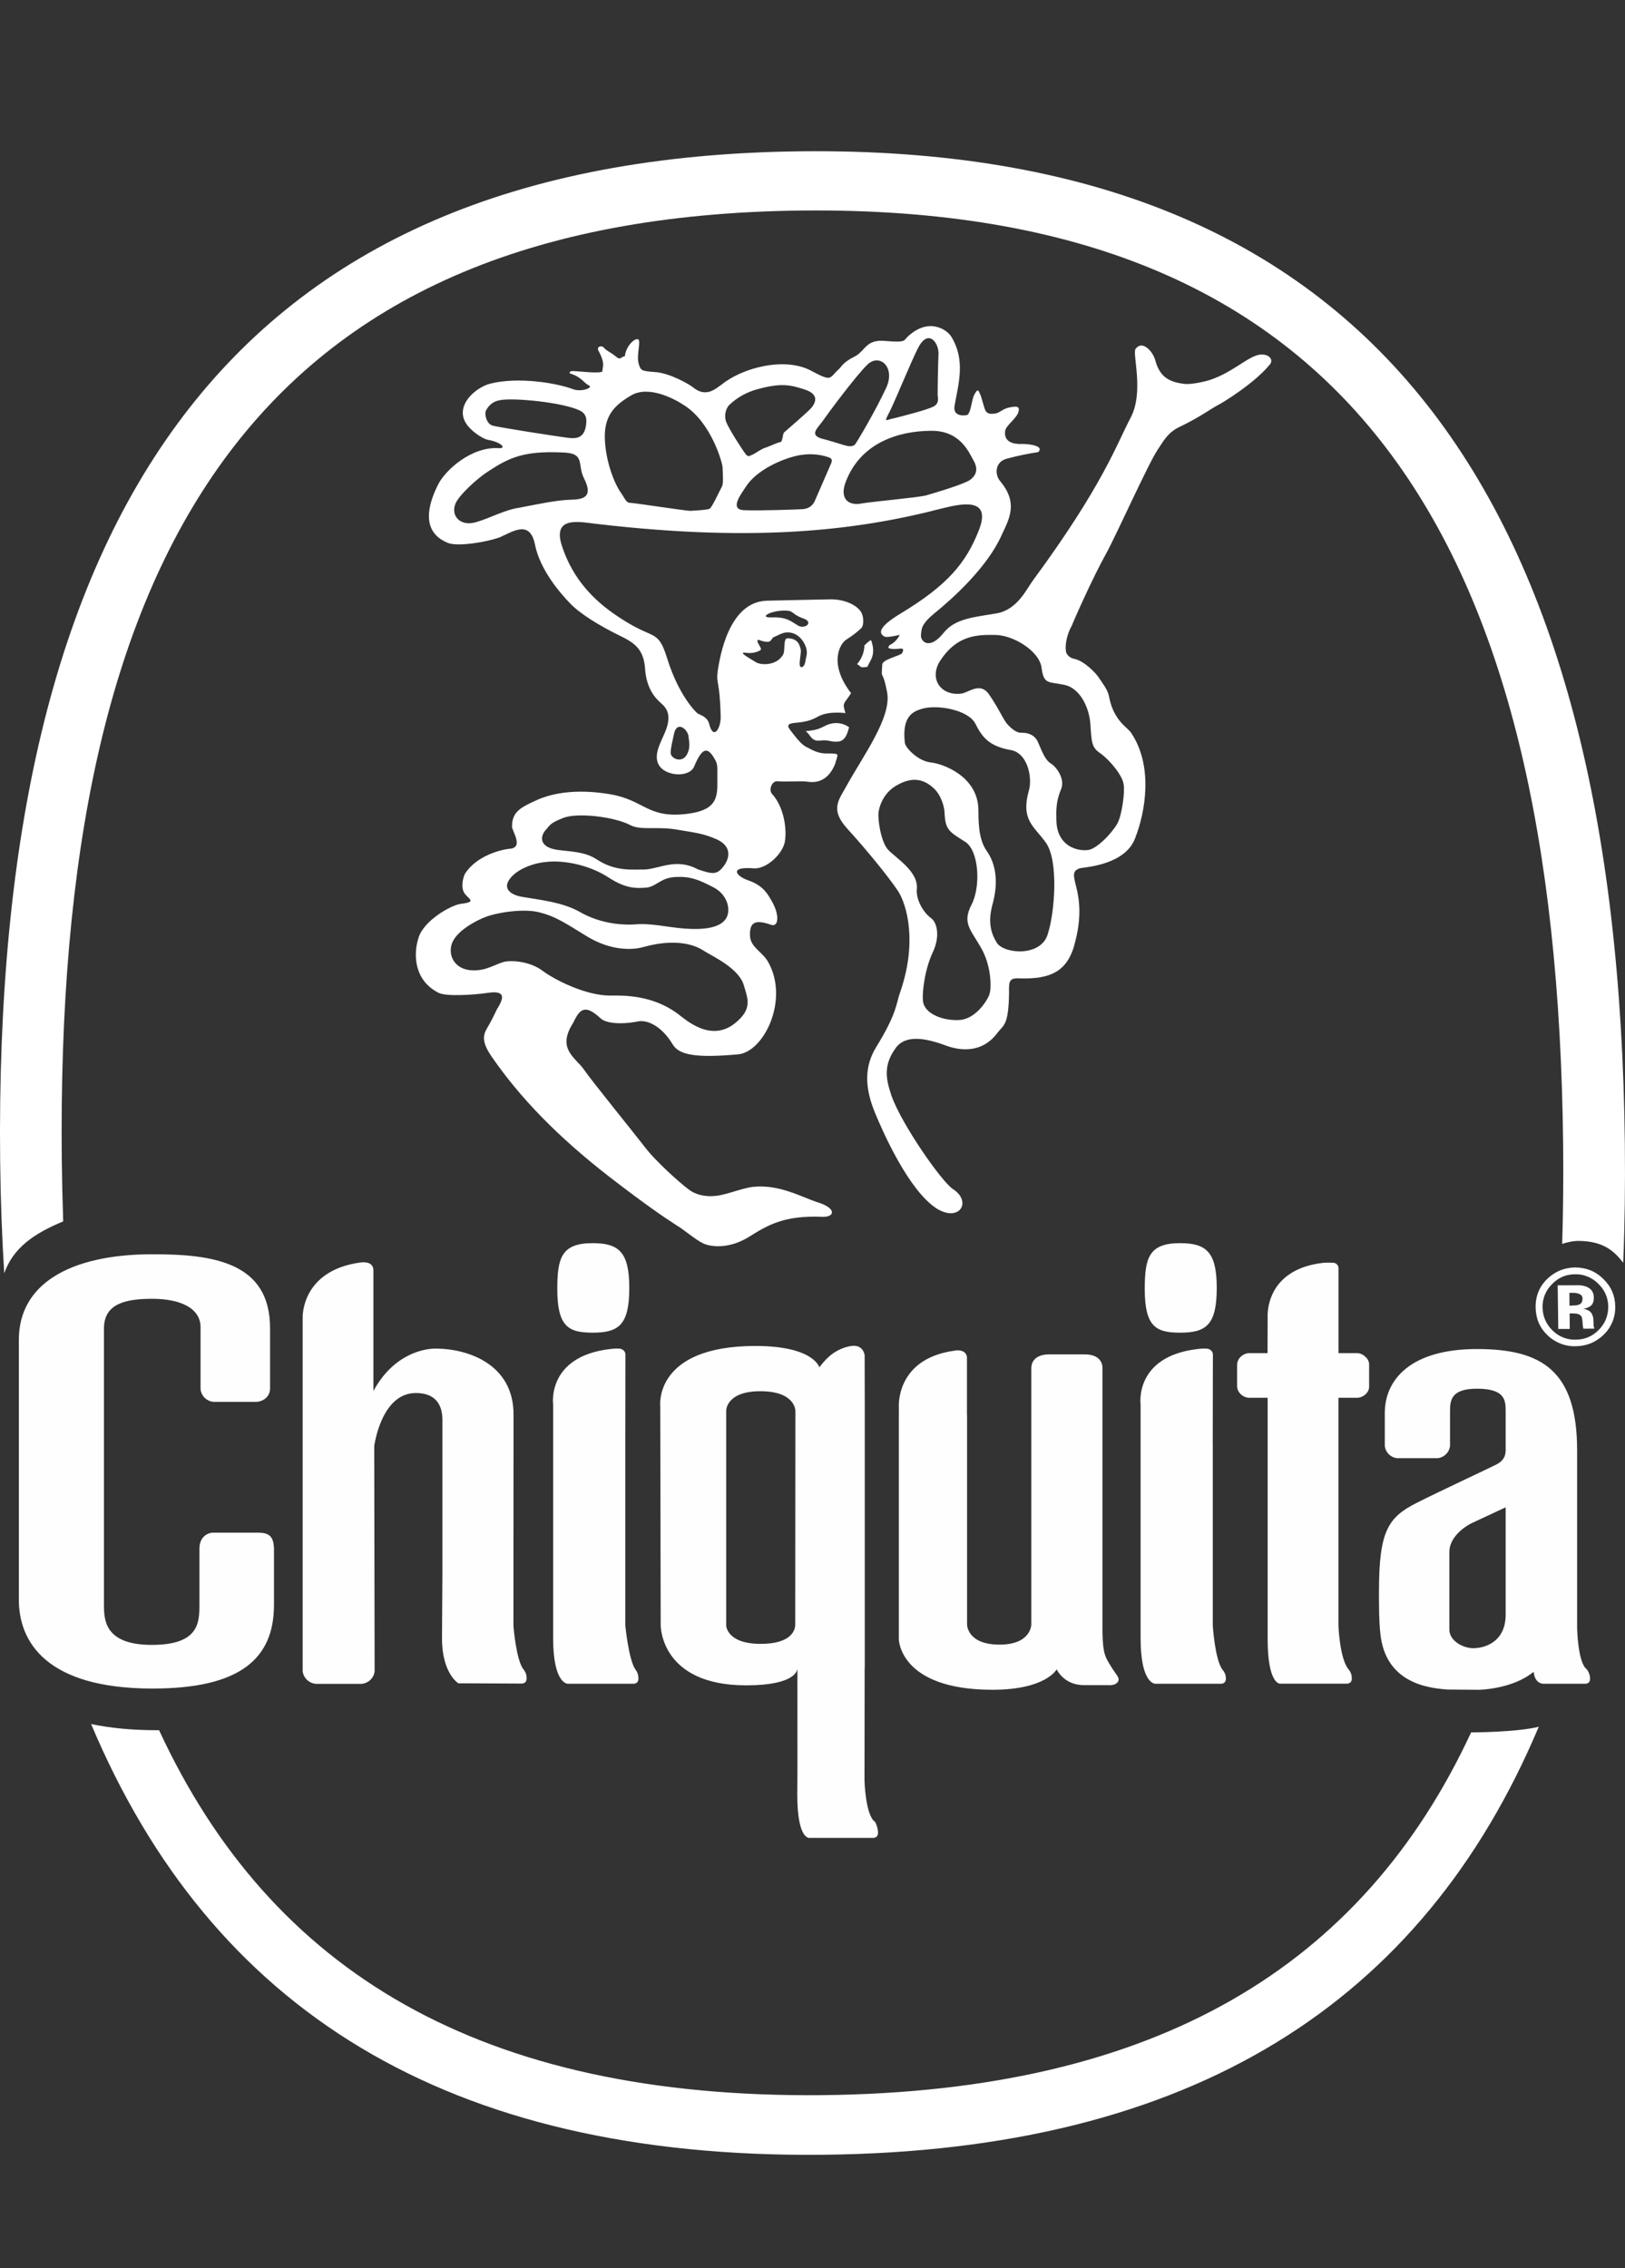
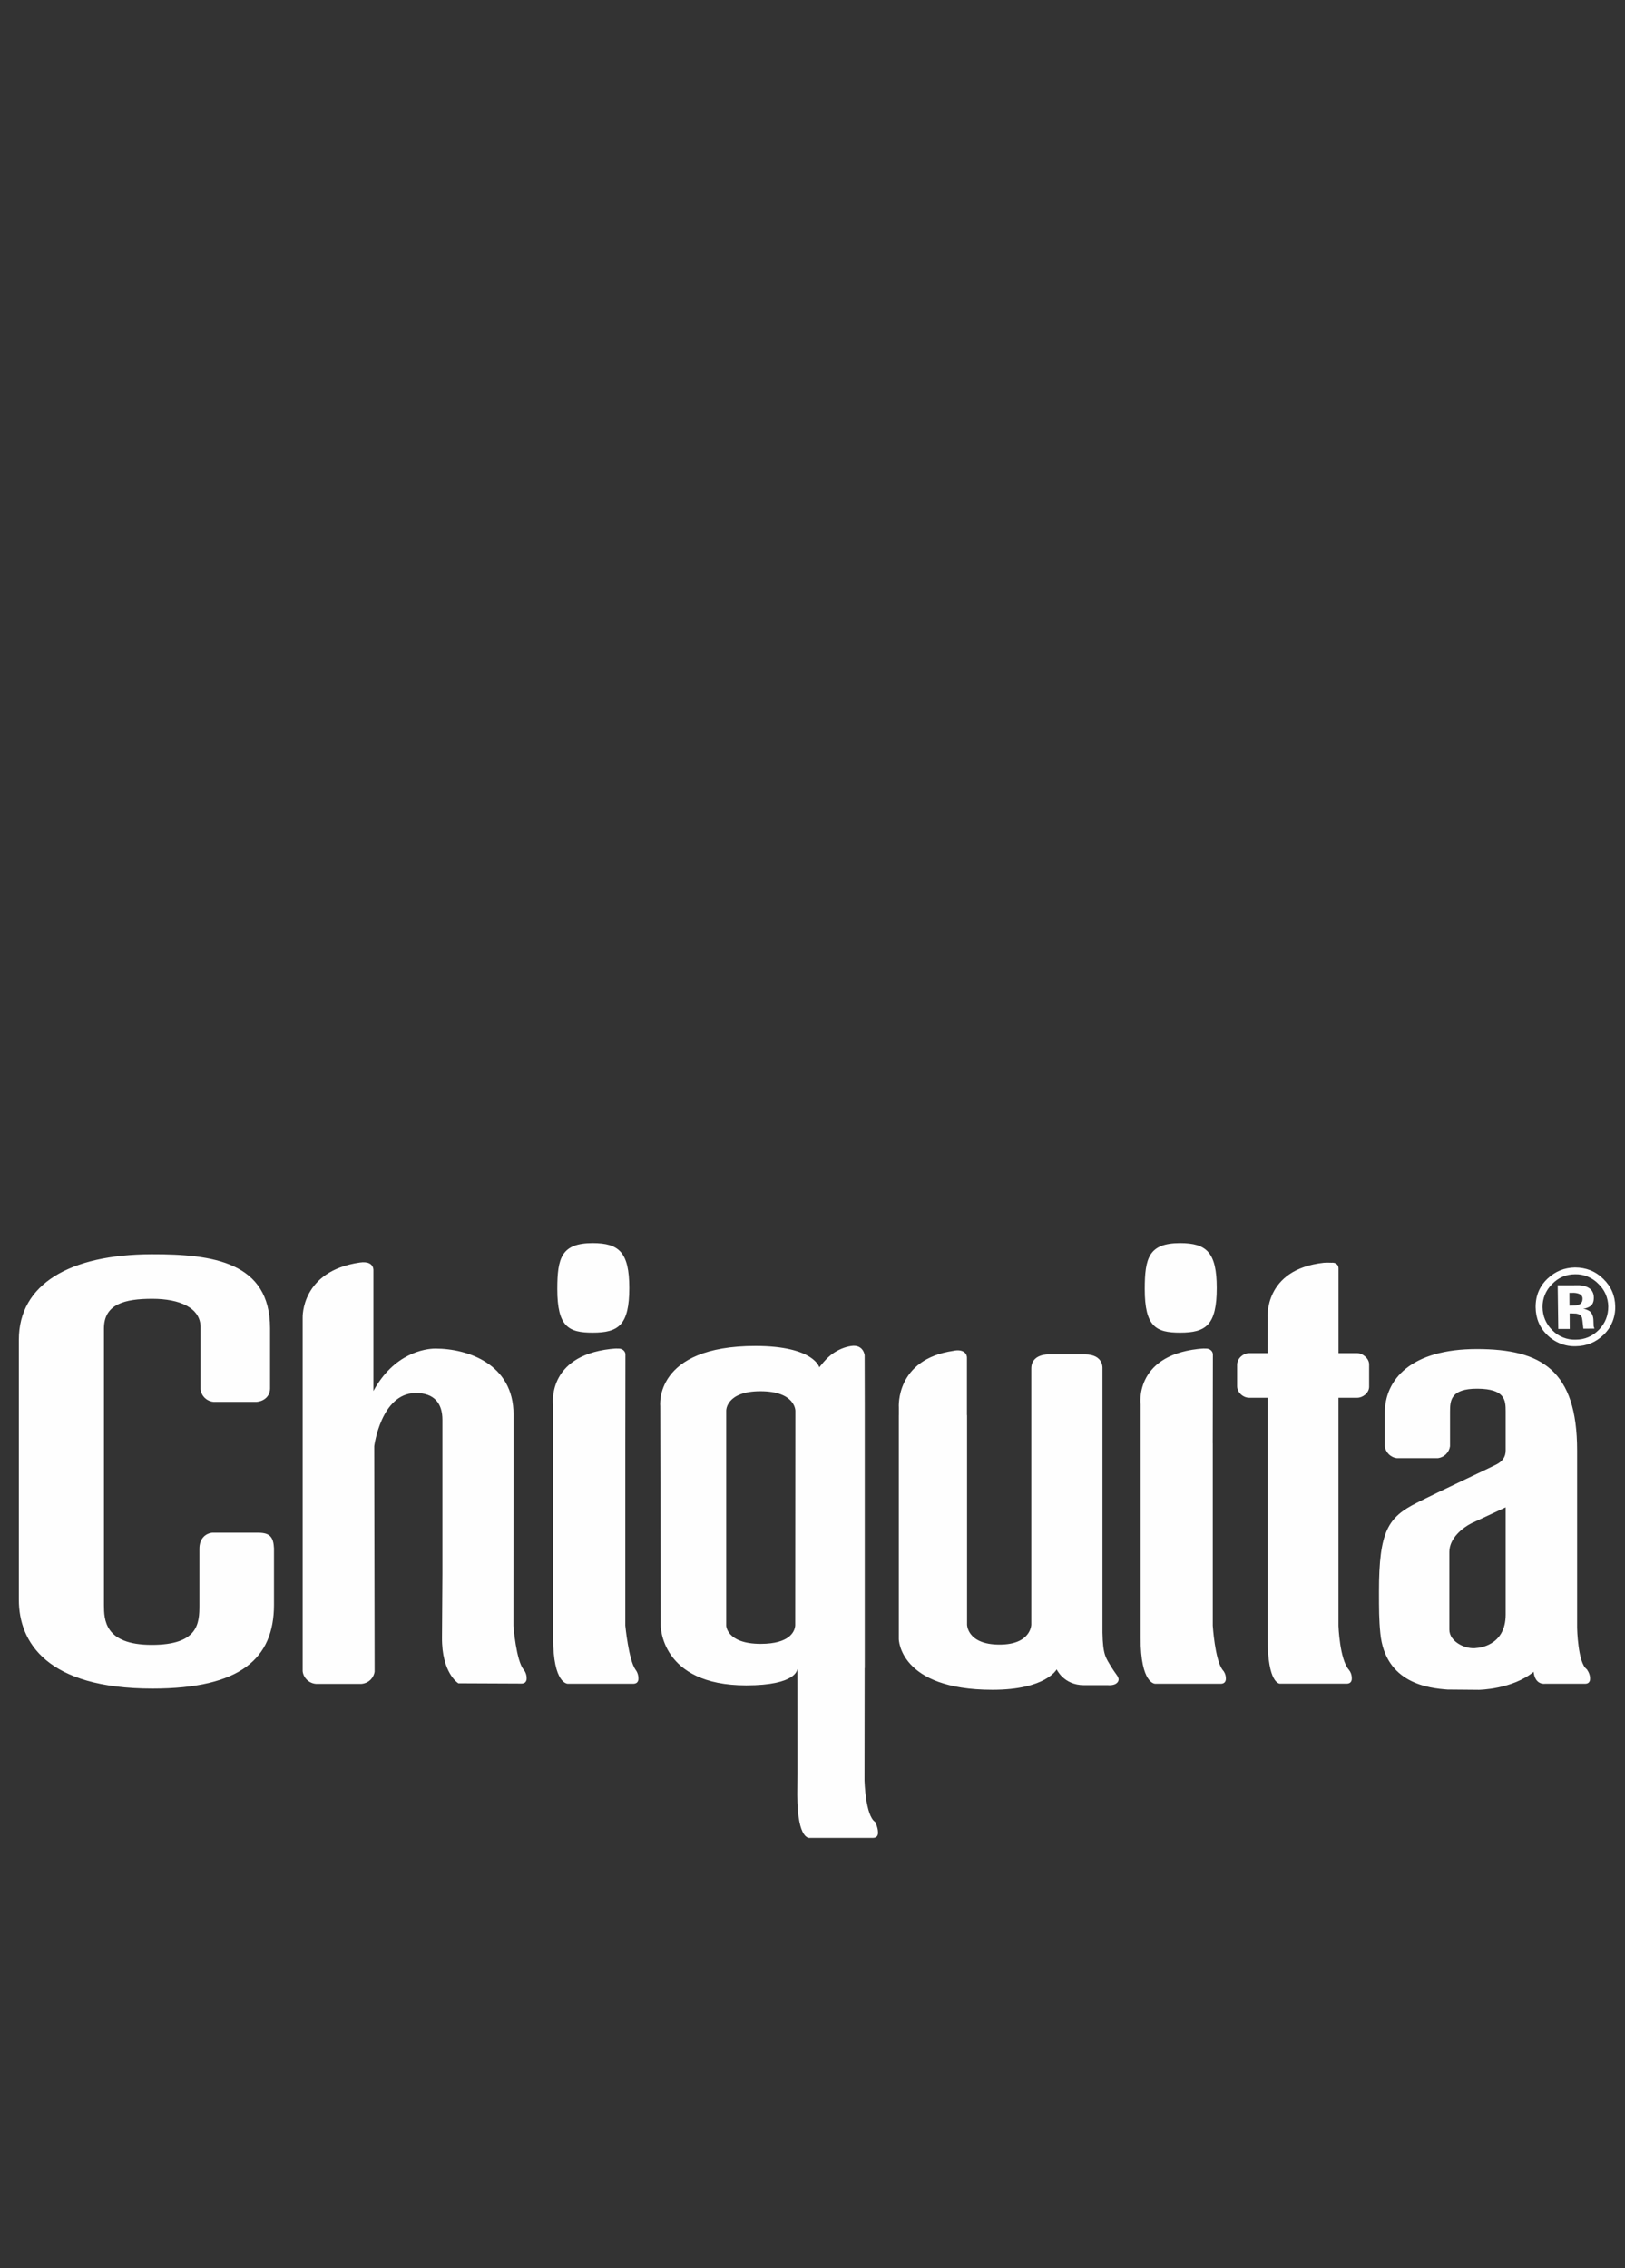
<svg xmlns="http://www.w3.org/2000/svg" width="43" height="60" viewBox="0 0 43 60" fill="none">
  <rect x="0" y="0" width="43" height="60" fill="#333333" stroke="none" />
-   <path fill-rule="evenodd" clip-rule="evenodd" d="M21.772 55.421C12.718 55.511 7.17 52.157 4.209 45.767C4.189 45.767 4.173 45.768 4.153 45.768C3.483 45.768 2.909 45.709 2.411 45.605C5.584 53.137 11.802 57.103 21.789 56.998C31.564 56.896 37.644 52.968 40.718 45.676C40.136 45.824 38.928 45.826 38.928 45.826C36.054 52.005 30.627 55.327 21.772 55.421ZM42.953 33.405C42.994 32.387 43.007 31.339 42.996 30.259C42.811 13.191 36.408 3.844 21.213 4.002C6.017 4.162 -0.181 13.639 0.004 30.711C0.016 31.771 0.051 32.678 0.112 33.679C0.352 33.006 0.897 32.63 1.672 32.309C1.654 31.77 1.642 31.23 1.635 30.69C1.462 14.64 6.703 5.724 21.23 5.569C35.757 5.419 41.19 14.226 41.363 30.278C41.373 31.177 41.363 32.05 41.338 32.904C41.482 32.857 41.632 32.822 41.792 32.825C42.388 32.836 42.69 33.055 42.953 33.405ZM12.475 11.366C12.591 11.477 12.797 11.617 12.922 11.637C13.26 11.695 13.418 11.868 13.196 11.855C12.481 11.808 11.79 12.431 11.599 12.806C11.327 13.336 11.119 14.075 11.863 14.365C12.126 14.466 12.922 14.332 13.238 14.207C13.57 14.062 14.022 13.743 14.155 14.4C14.285 15.063 14.811 15.679 15.095 15.97C15.361 16.245 15.878 16.56 16.394 16.812C16.783 17.001 17.033 17.163 17.07 17.691C17.105 18.224 17.352 18.479 17.489 18.598C17.66 18.746 17.8 18.947 17.56 19.454C17.473 19.665 17.265 20.019 17.461 20.276C17.657 20.538 18.251 20.569 18.371 20.27C18.595 19.729 18.739 19.786 18.899 20.056C19.007 20.234 18.979 20.262 18.982 20.698C18.988 21.129 18.931 21.444 18.157 21.531C17.141 21.649 17.047 21.168 16.166 21.013C15.852 20.958 14.954 20.829 14.213 21.16C13.787 21.353 13.546 21.468 13.549 21.869C13.552 21.986 13.861 22.418 13.497 22.451C13.211 22.478 12.599 22.654 12.305 23.11C12.252 23.211 12.186 23.477 12.293 23.632C12.401 23.787 12.632 23.856 12.193 23.909C11.948 23.939 11.235 24.333 11.082 24.785C10.926 25.241 10.956 25.939 11.611 26.265C11.824 26.368 12.584 26.312 12.896 26.265C13.34 26.198 13.373 26.348 13.149 26.698C13.112 26.767 13.03 26.958 12.926 27.134C12.823 27.312 12.69 27.479 12.995 27.928C13.765 29.053 14.787 30.091 16.119 31.125C17.007 31.81 17.522 32.167 17.894 32.407C18.072 32.508 18.43 32.813 18.612 32.893C18.841 32.995 19.315 33.032 19.823 32.715C20.332 32.397 20.756 32.147 21.76 32.187C22.094 32.199 22.134 31.968 21.674 31.816C21.233 31.681 20.637 31.32 19.93 31.395C19.72 31.414 19.313 31.561 19.136 31.598C18.943 31.653 18.52 31.697 18.218 31.459C18.005 31.303 17.345 30.718 17.053 30.329C16.836 30.044 15.652 28.586 15.454 28.295C15.221 27.963 14.723 27.748 15.169 27.053C15.347 26.676 15.486 26.561 15.897 26.941C16.021 27.06 16.403 27.113 16.883 27.019C17.123 26.971 17.504 27.133 17.798 27.623C17.968 27.912 18.422 27.989 19.529 27.89C20.216 27.83 20.895 26.434 20.321 25.437C20.168 25.17 19.847 25.053 19.845 24.737C19.841 24.426 19.946 24.302 20.402 24.462C20.601 24.535 20.643 24.207 20.41 23.815C20.317 23.662 20.209 23.429 19.799 23.287C19.476 23.177 19.278 22.914 19.947 22.97C20.298 22.994 20.742 22.556 20.774 22.229C20.822 21.877 20.728 21.324 20.426 20.997C20.335 20.895 20.423 20.647 20.581 20.666C20.739 20.684 21.226 20.658 21.334 20.673C21.439 20.69 21.876 20.779 22.101 20.199C22.118 20.131 22.16 20.027 22.16 19.976C22.157 19.905 21.87 19.948 21.734 19.92C21.648 19.901 21.585 19.893 21.336 19.758C21.231 19.706 21.124 19.585 21.017 19.448C20.856 19.239 20.737 19.145 21.074 19.117C21.315 19.098 21.465 19.054 21.633 18.962C21.73 18.907 21.935 18.817 22.374 18.863C22.281 18.579 22.326 18.637 22.521 18.337C21.904 17.534 22.244 17.02 22.381 16.929C22.593 16.792 22.701 16.702 22.791 16.615C22.86 16.55 22.873 16.29 22.755 16.146C22.63 15.991 22.333 15.847 21.963 15.854C21.576 15.859 20.528 15.886 20.299 15.89C19.278 15.911 19.048 17.397 18.995 17.727C18.94 18.105 19.046 17.969 19.069 18.919C19.091 19.25 18.881 19.605 18.767 19.153C18.718 18.951 18.516 18.91 18.462 18.874C18.391 18.821 17.95 18.366 17.658 17.427C17.42 16.663 17.332 16.916 16.571 16.449C16.022 16.112 15.226 15.55 14.866 14.428C14.644 13.738 15.193 13.804 15.438 13.816C19.83 14.365 22.605 14.056 24.959 13.441C25.485 13.312 26.242 13.165 25.902 14.027C25.564 14.886 25.081 15.473 23.845 16.221C23.648 16.341 23.083 16.683 23.414 16.842C23.474 16.873 23.808 16.794 23.808 16.794C23.808 16.794 23.732 16.976 23.538 17.066C23.508 17.11 23.486 17.137 23.538 17.152C23.752 17.215 23.976 17.062 23.873 17.274C23.839 17.345 23.345 17.439 23.346 17.581C23.315 18.066 23.341 17.617 23.474 18.311C23.604 18.972 22.825 20.014 22.396 20.797C22.185 21.176 21.963 21.417 22.422 21.922C22.907 22.452 23.513 23.193 23.764 23.571C23.998 23.936 24.284 24.93 23.811 26.271C23.716 26.541 23.736 26.809 23.182 27.702C22.888 28.191 22.86 28.727 23.156 29.442C23.363 29.941 24.041 31.487 24.785 31.968C25.388 32.342 25.729 31.787 25.218 31.455C24.928 31.271 23.863 29.753 23.59 28.985C23.444 28.55 23.368 28.183 23.697 27.729C23.959 27.358 24.493 27.46 25.016 27.652C25.336 27.773 25.958 27.904 26.392 27.324C26.549 27.113 26.69 27.144 26.701 26.257C26.699 26.009 26.683 25.87 26.938 25.879C27.82 25.913 28.273 25.692 28.457 24.888C28.662 24.101 28.513 23.598 28.457 23.374C28.403 23.145 28.378 23.023 28.591 22.964C28.818 22.93 29.78 22.851 30.037 22.174C30.311 21.474 30.522 20.266 29.931 19.384C29.843 19.246 29.491 19.08 29.36 18.489C29.323 18.282 29.279 18.22 29.065 17.909C28.994 17.803 28.686 17.476 28.419 17.426C28.312 17.407 28.206 17.308 28.206 17.218C28.186 17.113 28.204 16.826 28.363 16.548C28.394 16.459 28.894 15.317 29.274 14.636C29.534 14.163 30.387 12.263 30.63 11.902C30.79 11.664 30.9 11.438 31.224 11.287C31.735 11.043 32.044 10.812 32.218 10.722C32.394 10.632 33.213 10.12 33.602 9.642C33.731 9.487 33.516 9.308 33.236 9.406C32.931 9.517 32.574 9.858 32.047 10.04C31.882 10.1 31.509 10.174 31.352 10.156C30.878 10.104 30.678 9.925 30.569 9.525C30.505 9.297 30.231 8.986 30.049 9.228C29.957 9.354 30.281 10.368 29.917 11.052C29.554 11.735 29.197 12.822 27.338 15.347C27.165 15.576 26.924 16.135 26.361 16.227C25.799 16.324 25.278 16.355 24.974 16.735C24.599 17.206 24.371 16.973 24.369 16.818C24.384 16.642 24.364 16.517 24.741 16.212C25.206 15.832 26.128 15.008 26.507 14.15C26.713 13.713 26.941 13.307 26.477 12.74C26.317 12.568 26.318 12.223 26.636 12.135C26.911 12.06 27.19 12.002 27.472 11.959C27.636 11.805 27.273 11.746 27.072 11.744C26.993 11.744 26.543 11.783 26.599 11.394C26.621 11.257 26.894 11.068 26.944 10.912C26.996 10.757 26.929 10.731 26.702 10.78C26.537 10.814 26.459 10.914 26.353 10.935C26.248 10.952 26.133 10.965 26.078 10.862C26.026 10.759 25.981 10.513 25.927 10.408C25.89 10.325 25.875 10.272 25.787 10.43C25.702 10.586 25.707 10.87 25.601 10.976C25.37 11.021 25.222 10.94 25.259 10.733C25.36 10.158 25.554 9.537 25.179 8.916C25.069 8.725 24.585 8.384 24.029 8.896C23.906 9.001 24.005 9.07 23.422 9.019C22.91 8.969 22.898 9.285 22.622 9.427C22.287 9.597 22.28 9.69 22.196 9.766C21.938 9.997 22.034 10.11 21.485 9.818C20.777 9.423 19.636 9.73 19.094 10.174C18.955 10.263 18.692 10.54 18.338 10.245C18.231 10.161 17.769 9.894 17.381 9.846C16.974 9.815 16.957 9.813 16.901 9.622C16.844 9.433 16.931 9.156 16.911 9.017C16.896 8.874 16.575 9.079 16.533 9.428C16.42 9.424 16.443 9.556 16.282 9.419C16.157 9.315 16.05 9.283 15.979 9.196C15.925 9.128 15.772 9.162 15.839 9.283C16.029 9.631 15.937 9.71 15.941 9.815C15.941 9.9 15.254 9.813 15.149 9.815C15.059 9.818 15.059 9.877 15.097 9.884C15.389 9.973 15.436 10.123 15.591 10.201C15.696 10.248 15.399 10.381 15.163 10.295C14.73 10.131 13.716 9.961 12.969 10.149C12.538 10.261 11.901 10.844 12.475 11.366ZM22.679 17.569C22.801 17.627 22.727 17.676 22.952 17.639C23.027 17.461 23.191 17.324 23.05 16.934C23.005 16.939 22.872 17.074 22.872 17.074C22.872 17.074 22.887 17.324 22.679 17.569ZM22.468 19.236C22.253 19.088 22.009 19.101 21.801 19.216C21.606 19.32 21.483 19.32 21.317 19.341C21.456 19.431 21.458 19.625 21.716 19.589C21.938 19.562 21.967 19.635 22.185 19.616C22.366 19.596 22.427 19.402 22.468 19.236ZM17.747 19.919C17.749 20.059 18.032 20.198 18.17 19.971C18.292 19.763 18.221 19.564 18.22 19.48C18.198 19.288 17.904 19.043 17.831 19.43C17.804 19.578 17.747 19.763 17.747 19.919ZM20.428 16.332C20.83 16.316 20.943 16.448 21.122 16.55C21.305 16.652 21.546 16.456 21.253 16.358C20.934 16.244 21.017 16.153 20.782 16.151C20.384 16.145 20.054 16.346 20.428 16.332ZM20.499 16.842C20.361 16.893 20.473 17.067 20.062 16.922C19.984 16.975 20.182 17.146 20.126 17.194C20.091 17.222 19.945 17.296 19.747 17.269C19.511 17.236 19.796 17.388 19.992 17.511C20.116 17.598 20.54 17.623 20.72 17.321C20.786 17.209 20.718 16.933 20.822 16.884C21.124 16.88 21.16 17.071 21.189 17.183C21.207 17.249 21.143 17.512 21.165 17.6C21.163 17.67 21.287 17.688 21.314 17.478C21.326 17.39 21.371 17.298 21.339 17.164C21.308 17.031 21.178 16.782 20.928 16.737C20.744 16.692 20.592 16.811 20.499 16.842ZM12.863 10.852C12.811 10.942 12.868 11.204 13.025 11.255C13.184 11.305 14.774 11.549 15.02 11.58C15.266 11.613 15.425 11.573 15.491 11.332C15.543 11.103 15.524 10.95 15.345 10.861C14.902 10.641 13.563 10.514 13.229 10.586C13.001 10.625 12.916 10.765 12.863 10.852ZM12.626 13.803C12.944 13.714 13.362 13.482 13.749 13.429C14.154 13.353 14.732 13.224 15.121 13.218C15.525 13.211 15.671 13.084 15.453 12.652C15.263 12.273 15.508 11.977 14.856 11.968C13.868 11.927 13.479 12.099 12.92 12.468C12.588 12.682 12.213 13.059 12.11 13.22C11.865 13.569 12.134 13.967 12.626 13.803ZM16.697 10.462C16.242 10.729 15.983 11.01 16.005 11.618C16.032 12.23 16.262 12.816 16.458 13.074C16.546 13.215 16.582 13.302 16.672 13.301C16.779 13.301 18.142 13.513 18.264 13.513C18.387 13.506 18.729 13.49 18.782 13.454C18.852 13.403 19.051 12.962 19.102 12.873C19.154 12.786 19.12 12.464 19.12 12.358C19.118 12.256 18.828 11.18 18.103 10.72C17.869 10.563 17.17 10.179 16.697 10.462ZM19.214 11.157C19.285 11.347 19.667 11.936 19.739 12.021C19.808 12.109 19.861 12.038 19.895 12.035C19.95 12.018 20.169 11.859 20.26 11.841C20.363 11.807 20.592 11.697 20.645 11.696C20.713 11.694 20.71 11.473 20.747 11.44C20.764 11.424 21.404 10.874 21.472 10.786C21.557 10.681 21.714 10.439 21.291 10.303C20.916 10.179 20.671 10.125 20.053 10.293C19.765 10.368 19.501 10.515 19.287 10.722C19.239 10.782 19.207 10.854 19.195 10.93C19.182 11.006 19.189 11.084 19.214 11.157ZM21.896 12.086C21.686 12.019 21.463 12 21.244 12.029C20.927 12.057 20.094 12.342 19.747 12.86C19.631 13.043 19.272 13.483 19.696 13.496C20.119 13.513 21.072 13.477 21.229 13.469C21.389 13.46 21.492 13.387 21.555 13.264C21.604 13.155 21.907 12.457 21.968 12.315C22.016 12.208 22.058 12.129 21.896 12.086ZM22.957 9.641C22.643 9.942 21.881 10.976 21.759 11.151C21.636 11.324 21.409 11.504 21.745 11.603C21.886 11.636 22.224 11.741 22.328 11.772C22.434 11.804 22.575 11.839 22.644 11.732C22.714 11.627 23.164 10.875 23.456 10.246C23.697 9.703 23.271 9.343 22.957 9.641ZM24.288 9.214C24.101 9.586 23.711 10.542 23.557 10.857C23.366 11.226 23.444 11.099 23.655 11.065C23.882 11.008 24.524 10.845 24.698 10.756C24.873 10.668 24.81 10.511 24.811 10.423C24.81 10.335 24.82 9.659 24.835 9.343C24.831 9.048 24.555 8.687 24.288 9.214ZM22.826 13.313C23.161 13.262 24.252 13.164 24.498 13.107C24.761 13.031 25.531 12.801 25.673 12.692C25.829 12.573 25.899 12.412 25.754 12.168C25.629 11.946 25.393 11.371 24.602 11.396C23.828 11.406 22.755 11.68 22.361 12.797C22.225 13.218 22.473 13.392 22.826 13.313ZM14.756 22.482C15.123 22.532 15.476 22.523 15.804 22.741C16.279 23.049 16.701 23.002 17.072 23C17.461 22.977 17.898 22.689 18.463 22.995C18.87 23.135 18.979 23.141 19.157 22.901C19.302 22.705 19.373 22.401 18.985 22.211C18.61 22.04 18.36 22.023 17.86 21.937C17.389 21.862 16.956 21.966 16.689 21.831C16.282 21.61 15.277 21.481 14.892 21.641C14.521 21.786 14.556 21.838 14.435 21.96C14.297 22.119 14.253 22.411 14.756 22.482ZM13.491 23.248C13.28 23.526 13.552 23.685 13.831 23.726C14.299 23.807 14.87 23.861 15.333 24.117C15.808 24.393 16.338 24.476 16.779 24.454C17.235 24.412 17.619 24.525 18.118 24.563C18.646 24.602 19.046 24.538 19.204 24.309C19.358 24.08 19.253 23.664 18.882 23.474C18.493 23.268 18.259 23.177 17.874 23.199C17.483 23.218 17.38 23.441 17.116 23.479C16.869 23.496 16.592 23.526 16.113 23.218C15.599 22.876 14.899 22.744 14.441 22.802C14.177 22.821 13.698 22.964 13.491 23.248ZM11.959 24.955C11.842 25.289 12.046 25.66 12.514 25.668C12.866 25.678 13.085 25.516 13.33 25.445C13.56 25.391 14.036 25.438 14.355 25.678C14.675 25.918 15.512 26.344 16.162 26.335C16.497 26.332 17.252 26.315 17.927 26.811C18.139 26.967 18.799 27.585 19.446 27.069C19.92 26.689 19.789 26.422 19.68 26.055C19.55 25.612 18.85 25.293 18.636 25.158C18.334 24.952 17.799 24.836 17.027 25.051C16.72 25.138 16.156 25.148 15.535 24.771C14.899 24.378 14.684 24.241 14.297 24.14C13.891 24.023 13.182 24.13 12.851 24.255C12.602 24.347 12.082 24.622 11.959 24.955ZM25.401 18.351C25.614 18.35 25.924 18.008 26.174 18.373C26.424 18.736 26.53 18.996 26.637 19.133C26.765 19.29 26.917 19.385 27.005 19.382C27.073 19.382 27.366 19.369 27.474 19.649C27.6 19.944 27.671 20.115 27.814 20.201C27.956 20.29 28.206 20.619 28.067 20.903C27.946 21.2 27.945 21.432 27.954 21.714C27.976 22.465 28.645 22.541 28.858 22.469C29.138 22.363 29.535 21.901 29.602 21.708C29.688 21.498 29.77 20.958 29.733 20.752C29.713 20.524 29.364 20.101 29.116 19.926C28.883 19.772 28.886 19.633 28.853 19.153C28.818 18.685 28.564 18.195 28.16 18.115C27.754 18.027 27.62 18.119 27.562 17.667C27.506 17.217 26.801 16.792 26.325 16.796C25.832 16.786 25.311 16.814 24.878 17.479C24.584 17.935 24.873 18.393 25.401 18.351ZM23.943 19.642C23.945 19.764 24.272 20.118 24.61 20.166C24.962 20.198 25.863 20.538 25.889 21.395C25.895 21.704 25.88 22.187 26.113 22.514C26.345 22.842 26.411 23.296 26.293 23.802C26.261 23.977 26.059 24.449 26.381 24.944C26.579 25.239 27.558 25.314 27.728 24.701C27.917 24.107 28.011 22.753 27.674 22.289C27.369 21.854 26.996 21.704 27.233 20.883C27.319 20.535 27.178 19.904 26.736 19.839C26.172 19.737 25.989 19.499 25.811 19.146C25.633 18.784 24.812 18.624 24.39 18.751C24.145 18.823 23.867 18.963 23.943 19.642M23.754 20.76C23.422 20.934 23.286 21.253 23.25 21.466C23.218 21.67 23.312 22.26 23.49 22.465C23.686 22.69 24.324 23.05 24.259 23.537C24.244 23.763 24.39 24.105 24.648 24.296C24.786 24.401 24.888 24.752 24.684 25.188C24.475 25.627 24.39 26.262 24.427 26.505C24.485 26.837 24.994 27.016 25.417 26.979C25.84 26.936 26.149 26.432 26.185 26.289C26.236 26.133 26.238 25.539 25.949 25.053C25.68 24.585 25.462 24.413 25.703 23.942C25.962 23.452 25.905 22.492 25.535 22.264C25.107 21.997 25.018 21.946 24.995 21.512C24.994 21.371 24.919 21.058 24.724 20.867C24.475 20.626 24.174 20.527 23.754 20.76Z" fill="white" />
-   <path fill-rule="evenodd" clip-rule="evenodd" d="M39.842 42.711V39.872L38.928 40.298C38.724 40.403 38.352 40.676 38.352 41.053V43.108C38.352 43.434 38.794 43.642 39.081 43.592C39.081 43.592 39.842 43.561 39.842 42.711ZM38.304 44.692C37.831 44.656 36.654 44.544 36.525 43.197C36.49 42.845 36.49 42.565 36.49 42.094C36.49 40.5 36.73 40.136 37.49 39.753C38.062 39.463 39.418 38.831 39.585 38.745C39.759 38.658 39.842 38.54 39.842 38.367V37.331C39.842 37.039 39.827 36.739 39.096 36.734C38.38 36.73 38.37 37.056 38.37 37.347V38.258C38.358 38.338 38.32 38.412 38.262 38.469C38.204 38.525 38.13 38.562 38.049 38.572H36.966C36.884 38.563 36.808 38.526 36.749 38.468C36.691 38.41 36.653 38.333 36.644 38.251V37.376C36.644 36.489 37.336 35.685 39.081 35.685C40.791 35.685 41.733 36.249 41.733 38.367V43.059C41.733 43.059 41.749 43.983 41.987 44.154C41.987 44.154 42.07 44.258 42.075 44.38V44.398C42.075 44.398 42.092 44.539 41.944 44.539H40.88C40.88 44.539 40.62 44.581 40.582 44.223C40.017 44.688 39.134 44.699 39.134 44.699L38.304 44.692ZM6.854 40.543H5.616C5.435 40.562 5.277 40.702 5.277 40.965V42.462C5.277 42.939 5.249 43.511 4.016 43.511C2.754 43.511 2.754 42.83 2.751 42.462V35.142C2.751 34.494 3.302 34.356 4.031 34.356C4.759 34.356 5.307 34.597 5.307 35.108V36.749C5.317 36.837 5.357 36.919 5.421 36.979C5.485 37.04 5.569 37.077 5.657 37.083H6.784C6.987 37.068 7.143 36.935 7.146 36.732V35.132C7.146 33.386 5.638 33.174 4.012 33.178C1.845 33.184 0.499 33.969 0.499 35.438V42.319C0.499 43.436 1.233 44.666 4.036 44.666C6.368 44.666 7.25 43.867 7.25 42.451V40.956C7.236 40.666 7.147 40.543 6.836 40.543M13.586 43.011C13.586 43.011 13.659 43.935 13.858 44.166C13.858 44.166 13.93 44.247 13.935 44.37V44.39C13.935 44.39 13.953 44.534 13.797 44.534L12.129 44.527C12.129 44.527 11.686 44.261 11.696 43.309L11.707 41.625V37.557C11.707 37.136 11.504 36.84 10.986 36.849C10.08 36.865 9.903 38.254 9.903 38.254L9.913 44.22C9.9 44.305 9.858 44.383 9.795 44.442C9.731 44.5 9.65 44.535 9.564 44.542H8.362C8.274 44.535 8.191 44.499 8.126 44.438C8.062 44.378 8.02 44.297 8.009 44.209V34.856C8.009 34.856 7.957 33.621 9.523 33.397C9.732 33.366 9.872 33.431 9.881 33.589V36.795C10.422 35.799 11.242 35.673 11.521 35.673C12.386 35.673 13.589 36.087 13.589 37.414L13.586 43.011ZM32.091 38.177L32.095 35.83C32.097 35.743 32.012 35.665 31.899 35.673C31.827 35.668 31.779 35.678 31.695 35.684C30.003 35.88 30.182 37.154 30.182 37.154V43.322C30.179 44.553 30.57 44.539 30.57 44.539H32.3C32.458 44.539 32.438 44.393 32.438 44.393V44.373C32.433 44.295 32.401 44.222 32.347 44.166C32.147 43.892 32.092 43 32.092 43V38.177L32.091 38.177ZM16.547 38.177L16.55 35.83C16.552 35.743 16.466 35.665 16.354 35.673C16.282 35.668 16.234 35.678 16.15 35.684C14.457 35.88 14.637 37.154 14.637 37.154V43.322C14.634 44.553 15.026 44.539 15.026 44.539H16.755C16.913 44.539 16.893 44.393 16.893 44.393V44.373C16.887 44.247 16.817 44.166 16.817 44.166C16.635 43.914 16.547 43 16.547 43V38.177ZM35.419 36.974H35.914C36.062 36.974 36.224 36.846 36.229 36.691V36.079C36.22 35.926 36.054 35.79 35.901 35.793H35.419V33.55C35.42 33.463 35.351 33.39 35.234 33.402C35.142 33.398 35.106 33.4 35.03 33.403C33.431 33.577 33.544 34.864 33.544 34.864L33.541 35.793H33.065C32.891 35.793 32.736 35.937 32.736 36.101V36.67C32.736 36.829 32.891 36.974 33.055 36.974H33.544V43.329C33.539 44.55 33.869 44.537 33.869 44.537H35.633C35.788 44.537 35.77 44.392 35.77 44.392V44.372C35.767 44.297 35.74 44.226 35.693 44.168C35.449 43.892 35.418 43.011 35.418 43.011V36.975L35.419 36.974ZM21.043 42.984L21.047 37.319C21.047 37.319 21.052 36.801 20.121 36.801C19.211 36.801 19.217 37.313 19.217 37.313V42.989C19.212 42.989 19.218 43.484 20.129 43.484C20.899 43.484 21.018 43.157 21.039 43.03C21.044 43.001 21.043 42.984 21.043 42.984ZM23.099 48.616H21.435C21.435 48.616 21.1 48.709 21.097 47.477L21.101 46.933V46.077L21.1 44.158L21.095 44.158C21.095 44.158 21.086 44.581 19.745 44.581C17.463 44.581 17.483 42.987 17.483 42.987L17.471 37.19C17.471 37.19 17.297 35.604 19.991 35.604C21.536 35.604 21.681 36.169 21.681 36.169C21.681 36.169 21.867 35.911 22.068 35.783C22.213 35.69 22.358 35.631 22.521 35.605C22.849 35.554 22.88 35.85 22.88 35.85L22.883 37.188V44.122H22.88L22.876 47.101C22.876 47.101 22.901 48.036 23.159 48.195C23.159 48.195 23.228 48.332 23.233 48.453V48.473C23.233 48.473 23.251 48.616 23.099 48.616ZM29.413 44.104C29.259 43.847 29.185 43.786 29.173 43.184V36.199C29.173 36.199 29.209 35.827 28.708 35.827H27.76C27.76 35.827 27.29 35.801 27.29 36.201V42.972C27.29 42.972 27.29 43.504 26.449 43.504C25.587 43.504 25.59 42.972 25.59 42.972V37.434H25.587V35.927C25.593 35.776 25.455 35.685 25.233 35.732C23.685 35.956 23.785 37.231 23.785 37.231V37.435H23.784V43.358C23.784 43.358 23.795 44.698 26.262 44.698C27.681 44.698 27.961 44.158 27.961 44.158C27.961 44.158 28.147 44.576 28.686 44.576H29.324C29.324 44.576 29.53 44.599 29.591 44.47C29.63 44.365 29.537 44.309 29.413 44.103M41.234 35.153L41.219 33.999C41.292 34 41.4 33.999 41.546 33.999C41.691 33.997 41.77 33.997 41.787 33.997C41.879 34.002 41.955 34.02 42.018 34.054C42.122 34.108 42.175 34.201 42.175 34.326C42.175 34.425 42.15 34.494 42.096 34.541C42.038 34.586 41.967 34.612 41.894 34.617C41.953 34.628 42.009 34.65 42.061 34.681C42.129 34.737 42.164 34.821 42.165 34.94L42.169 35.042C42.167 35.054 42.168 35.067 42.171 35.079C42.172 35.09 42.175 35.1 42.179 35.11L42.19 35.145L41.898 35.147C41.885 35.095 41.878 35.042 41.877 34.988C41.876 34.941 41.87 34.893 41.858 34.847C41.85 34.827 41.839 34.81 41.823 34.795C41.808 34.781 41.789 34.77 41.769 34.764C41.736 34.751 41.701 34.745 41.665 34.746L41.598 34.743H41.535L41.538 35.153H41.234ZM41.779 34.223C41.722 34.203 41.663 34.195 41.604 34.199H41.529L41.531 34.538L41.651 34.532C41.709 34.535 41.767 34.521 41.818 34.492C41.858 34.46 41.876 34.414 41.876 34.351C41.875 34.289 41.843 34.245 41.779 34.224L41.779 34.223ZM42.433 35.309C42.229 35.506 41.986 35.606 41.7 35.611C41.561 35.616 41.422 35.592 41.293 35.541C41.163 35.49 41.045 35.414 40.946 35.317C40.742 35.121 40.639 34.877 40.635 34.581C40.632 34.276 40.738 34.021 40.955 33.818C41.16 33.627 41.399 33.532 41.677 33.527C41.966 33.528 42.217 33.624 42.424 33.828C42.632 34.028 42.738 34.273 42.742 34.561C42.745 34.7 42.719 34.839 42.666 34.968C42.613 35.097 42.534 35.213 42.433 35.309ZM41.063 33.975C40.984 34.054 40.921 34.148 40.879 34.251C40.837 34.355 40.816 34.466 40.818 34.577C40.822 34.817 40.908 35.022 41.082 35.193C41.162 35.274 41.258 35.337 41.363 35.379C41.469 35.421 41.582 35.441 41.696 35.437C41.934 35.436 42.139 35.349 42.309 35.176C42.475 35.006 42.558 34.799 42.557 34.559C42.556 34.447 42.532 34.337 42.488 34.234C42.443 34.132 42.378 34.039 42.297 33.963C42.217 33.879 42.121 33.814 42.014 33.77C41.908 33.725 41.793 33.704 41.678 33.707C41.439 33.708 41.23 33.797 41.063 33.975ZM15.683 35.252C16.367 35.252 16.652 35.055 16.652 34.068C16.652 33.127 16.381 32.884 15.683 32.884C14.855 32.884 14.747 33.276 14.747 34.099C14.747 35.097 15.045 35.252 15.683 35.252ZM31.227 35.252C31.911 35.252 32.197 35.055 32.197 34.068C32.197 33.127 31.926 32.884 31.227 32.884C30.399 32.884 30.292 33.276 30.292 34.099C30.292 35.097 30.59 35.252 31.227 35.252Z" fill="#FEFEFE" />
+   <path fill-rule="evenodd" clip-rule="evenodd" d="M39.842 42.711V39.872L38.928 40.298C38.724 40.403 38.352 40.676 38.352 41.053V43.108C38.352 43.434 38.794 43.642 39.081 43.592C39.081 43.592 39.842 43.561 39.842 42.711ZM38.304 44.692C37.831 44.656 36.654 44.544 36.525 43.197C36.49 42.845 36.49 42.565 36.49 42.094C36.49 40.5 36.73 40.136 37.49 39.753C38.062 39.463 39.418 38.831 39.585 38.745C39.759 38.658 39.842 38.54 39.842 38.367V37.331C39.842 37.039 39.827 36.739 39.096 36.734C38.38 36.73 38.37 37.056 38.37 37.347V38.258C38.358 38.338 38.32 38.412 38.262 38.469C38.204 38.525 38.13 38.562 38.049 38.572H36.966C36.884 38.563 36.808 38.526 36.749 38.468C36.691 38.41 36.653 38.333 36.644 38.251V37.376C36.644 36.489 37.336 35.685 39.081 35.685C40.791 35.685 41.733 36.249 41.733 38.367V43.059C41.733 43.059 41.749 43.983 41.987 44.154C41.987 44.154 42.07 44.258 42.075 44.38V44.398C42.075 44.398 42.092 44.539 41.944 44.539H40.88C40.88 44.539 40.62 44.581 40.582 44.223C40.017 44.688 39.134 44.699 39.134 44.699L38.304 44.692ZM6.854 40.543H5.616C5.435 40.562 5.277 40.702 5.277 40.965V42.462C5.277 42.939 5.249 43.511 4.016 43.511C2.754 43.511 2.754 42.83 2.751 42.462V35.142C2.751 34.494 3.302 34.356 4.031 34.356C4.759 34.356 5.307 34.597 5.307 35.108V36.749C5.317 36.837 5.357 36.919 5.421 36.979C5.485 37.04 5.569 37.077 5.657 37.083H6.784C6.987 37.068 7.143 36.935 7.146 36.732V35.132C7.146 33.386 5.638 33.174 4.012 33.178C1.845 33.184 0.499 33.969 0.499 35.438V42.319C0.499 43.436 1.233 44.666 4.036 44.666C6.368 44.666 7.25 43.867 7.25 42.451V40.956C7.236 40.666 7.147 40.543 6.836 40.543M13.586 43.011C13.586 43.011 13.659 43.935 13.858 44.166C13.858 44.166 13.93 44.247 13.935 44.37V44.39C13.935 44.39 13.953 44.534 13.797 44.534L12.129 44.527C12.129 44.527 11.686 44.261 11.696 43.309L11.707 41.625V37.557C11.707 37.136 11.504 36.84 10.986 36.849C10.08 36.865 9.903 38.254 9.903 38.254L9.913 44.22C9.9 44.305 9.858 44.383 9.795 44.442C9.731 44.5 9.65 44.535 9.564 44.542H8.362C8.274 44.535 8.191 44.499 8.126 44.438C8.062 44.378 8.02 44.297 8.009 44.209V34.856C8.009 34.856 7.957 33.621 9.523 33.397C9.732 33.366 9.872 33.431 9.881 33.589V36.795C10.422 35.799 11.242 35.673 11.521 35.673C12.386 35.673 13.589 36.087 13.589 37.414L13.586 43.011ZM32.091 38.177L32.095 35.83C32.097 35.743 32.012 35.665 31.899 35.673C31.827 35.668 31.779 35.678 31.695 35.684C30.003 35.88 30.182 37.154 30.182 37.154V43.322C30.179 44.553 30.57 44.539 30.57 44.539H32.3C32.458 44.539 32.438 44.393 32.438 44.393V44.373C32.433 44.295 32.401 44.222 32.347 44.166C32.147 43.892 32.092 43 32.092 43V38.177L32.091 38.177ZM16.547 38.177L16.55 35.83C16.552 35.743 16.466 35.665 16.354 35.673C16.282 35.668 16.234 35.678 16.15 35.684C14.457 35.88 14.637 37.154 14.637 37.154V43.322C14.634 44.553 15.026 44.539 15.026 44.539H16.755C16.913 44.539 16.893 44.393 16.893 44.393V44.373C16.887 44.247 16.817 44.166 16.817 44.166C16.635 43.914 16.547 43 16.547 43V38.177ZM35.419 36.974H35.914C36.062 36.974 36.224 36.846 36.229 36.691V36.079C36.22 35.926 36.054 35.79 35.901 35.793H35.419V33.55C35.42 33.463 35.351 33.39 35.234 33.402C35.142 33.398 35.106 33.4 35.03 33.403C33.431 33.577 33.544 34.864 33.544 34.864L33.541 35.793H33.065C32.891 35.793 32.736 35.937 32.736 36.101V36.67C32.736 36.829 32.891 36.974 33.055 36.974H33.544V43.329C33.539 44.55 33.869 44.537 33.869 44.537H35.633C35.788 44.537 35.77 44.392 35.77 44.392V44.372C35.767 44.297 35.74 44.226 35.693 44.168C35.449 43.892 35.418 43.011 35.418 43.011V36.975L35.419 36.974ZM21.043 42.984L21.047 37.319C21.047 37.319 21.052 36.801 20.121 36.801C19.211 36.801 19.217 37.313 19.217 37.313V42.989C19.212 42.989 19.218 43.484 20.129 43.484C20.899 43.484 21.018 43.157 21.039 43.03C21.044 43.001 21.043 42.984 21.043 42.984ZM23.099 48.616H21.435C21.435 48.616 21.1 48.709 21.097 47.477L21.101 46.933V46.077L21.1 44.158L21.095 44.158C21.095 44.158 21.086 44.581 19.745 44.581C17.463 44.581 17.483 42.987 17.483 42.987L17.471 37.19C17.471 37.19 17.297 35.604 19.991 35.604C21.536 35.604 21.681 36.169 21.681 36.169C21.681 36.169 21.867 35.911 22.068 35.783C22.213 35.69 22.358 35.631 22.521 35.605C22.849 35.554 22.88 35.85 22.88 35.85L22.883 37.188V44.122H22.88L22.876 47.101C22.876 47.101 22.901 48.036 23.159 48.195C23.159 48.195 23.228 48.332 23.233 48.453V48.473C23.233 48.473 23.251 48.616 23.099 48.616ZM29.413 44.104C29.259 43.847 29.185 43.786 29.173 43.184V36.199C29.173 36.199 29.209 35.827 28.708 35.827H27.76C27.76 35.827 27.29 35.801 27.29 36.201V42.972C27.29 42.972 27.29 43.504 26.449 43.504C25.587 43.504 25.59 42.972 25.59 42.972V37.434H25.587V35.927C25.593 35.776 25.455 35.685 25.233 35.732C23.685 35.956 23.785 37.231 23.785 37.231V37.435H23.784V43.358C23.784 43.358 23.795 44.698 26.262 44.698C27.681 44.698 27.961 44.158 27.961 44.158C27.961 44.158 28.147 44.576 28.686 44.576H29.324C29.324 44.576 29.53 44.599 29.591 44.47C29.63 44.365 29.537 44.309 29.413 44.103M41.234 35.153L41.219 33.999C41.292 34 41.4 33.999 41.546 33.999C41.691 33.997 41.77 33.997 41.787 33.997C41.879 34.002 41.955 34.02 42.018 34.054C42.122 34.108 42.175 34.201 42.175 34.326C42.175 34.425 42.15 34.494 42.096 34.541C42.038 34.586 41.967 34.612 41.894 34.617C41.953 34.628 42.009 34.65 42.061 34.681C42.129 34.737 42.164 34.821 42.165 34.94L42.169 35.042C42.167 35.054 42.168 35.067 42.171 35.079C42.172 35.09 42.175 35.1 42.179 35.11L42.19 35.145L41.898 35.147C41.876 34.941 41.87 34.893 41.858 34.847C41.85 34.827 41.839 34.81 41.823 34.795C41.808 34.781 41.789 34.77 41.769 34.764C41.736 34.751 41.701 34.745 41.665 34.746L41.598 34.743H41.535L41.538 35.153H41.234ZM41.779 34.223C41.722 34.203 41.663 34.195 41.604 34.199H41.529L41.531 34.538L41.651 34.532C41.709 34.535 41.767 34.521 41.818 34.492C41.858 34.46 41.876 34.414 41.876 34.351C41.875 34.289 41.843 34.245 41.779 34.224L41.779 34.223ZM42.433 35.309C42.229 35.506 41.986 35.606 41.7 35.611C41.561 35.616 41.422 35.592 41.293 35.541C41.163 35.49 41.045 35.414 40.946 35.317C40.742 35.121 40.639 34.877 40.635 34.581C40.632 34.276 40.738 34.021 40.955 33.818C41.16 33.627 41.399 33.532 41.677 33.527C41.966 33.528 42.217 33.624 42.424 33.828C42.632 34.028 42.738 34.273 42.742 34.561C42.745 34.7 42.719 34.839 42.666 34.968C42.613 35.097 42.534 35.213 42.433 35.309ZM41.063 33.975C40.984 34.054 40.921 34.148 40.879 34.251C40.837 34.355 40.816 34.466 40.818 34.577C40.822 34.817 40.908 35.022 41.082 35.193C41.162 35.274 41.258 35.337 41.363 35.379C41.469 35.421 41.582 35.441 41.696 35.437C41.934 35.436 42.139 35.349 42.309 35.176C42.475 35.006 42.558 34.799 42.557 34.559C42.556 34.447 42.532 34.337 42.488 34.234C42.443 34.132 42.378 34.039 42.297 33.963C42.217 33.879 42.121 33.814 42.014 33.77C41.908 33.725 41.793 33.704 41.678 33.707C41.439 33.708 41.23 33.797 41.063 33.975ZM15.683 35.252C16.367 35.252 16.652 35.055 16.652 34.068C16.652 33.127 16.381 32.884 15.683 32.884C14.855 32.884 14.747 33.276 14.747 34.099C14.747 35.097 15.045 35.252 15.683 35.252ZM31.227 35.252C31.911 35.252 32.197 35.055 32.197 34.068C32.197 33.127 31.926 32.884 31.227 32.884C30.399 32.884 30.292 33.276 30.292 34.099C30.292 35.097 30.59 35.252 31.227 35.252Z" fill="#FEFEFE" />
</svg>